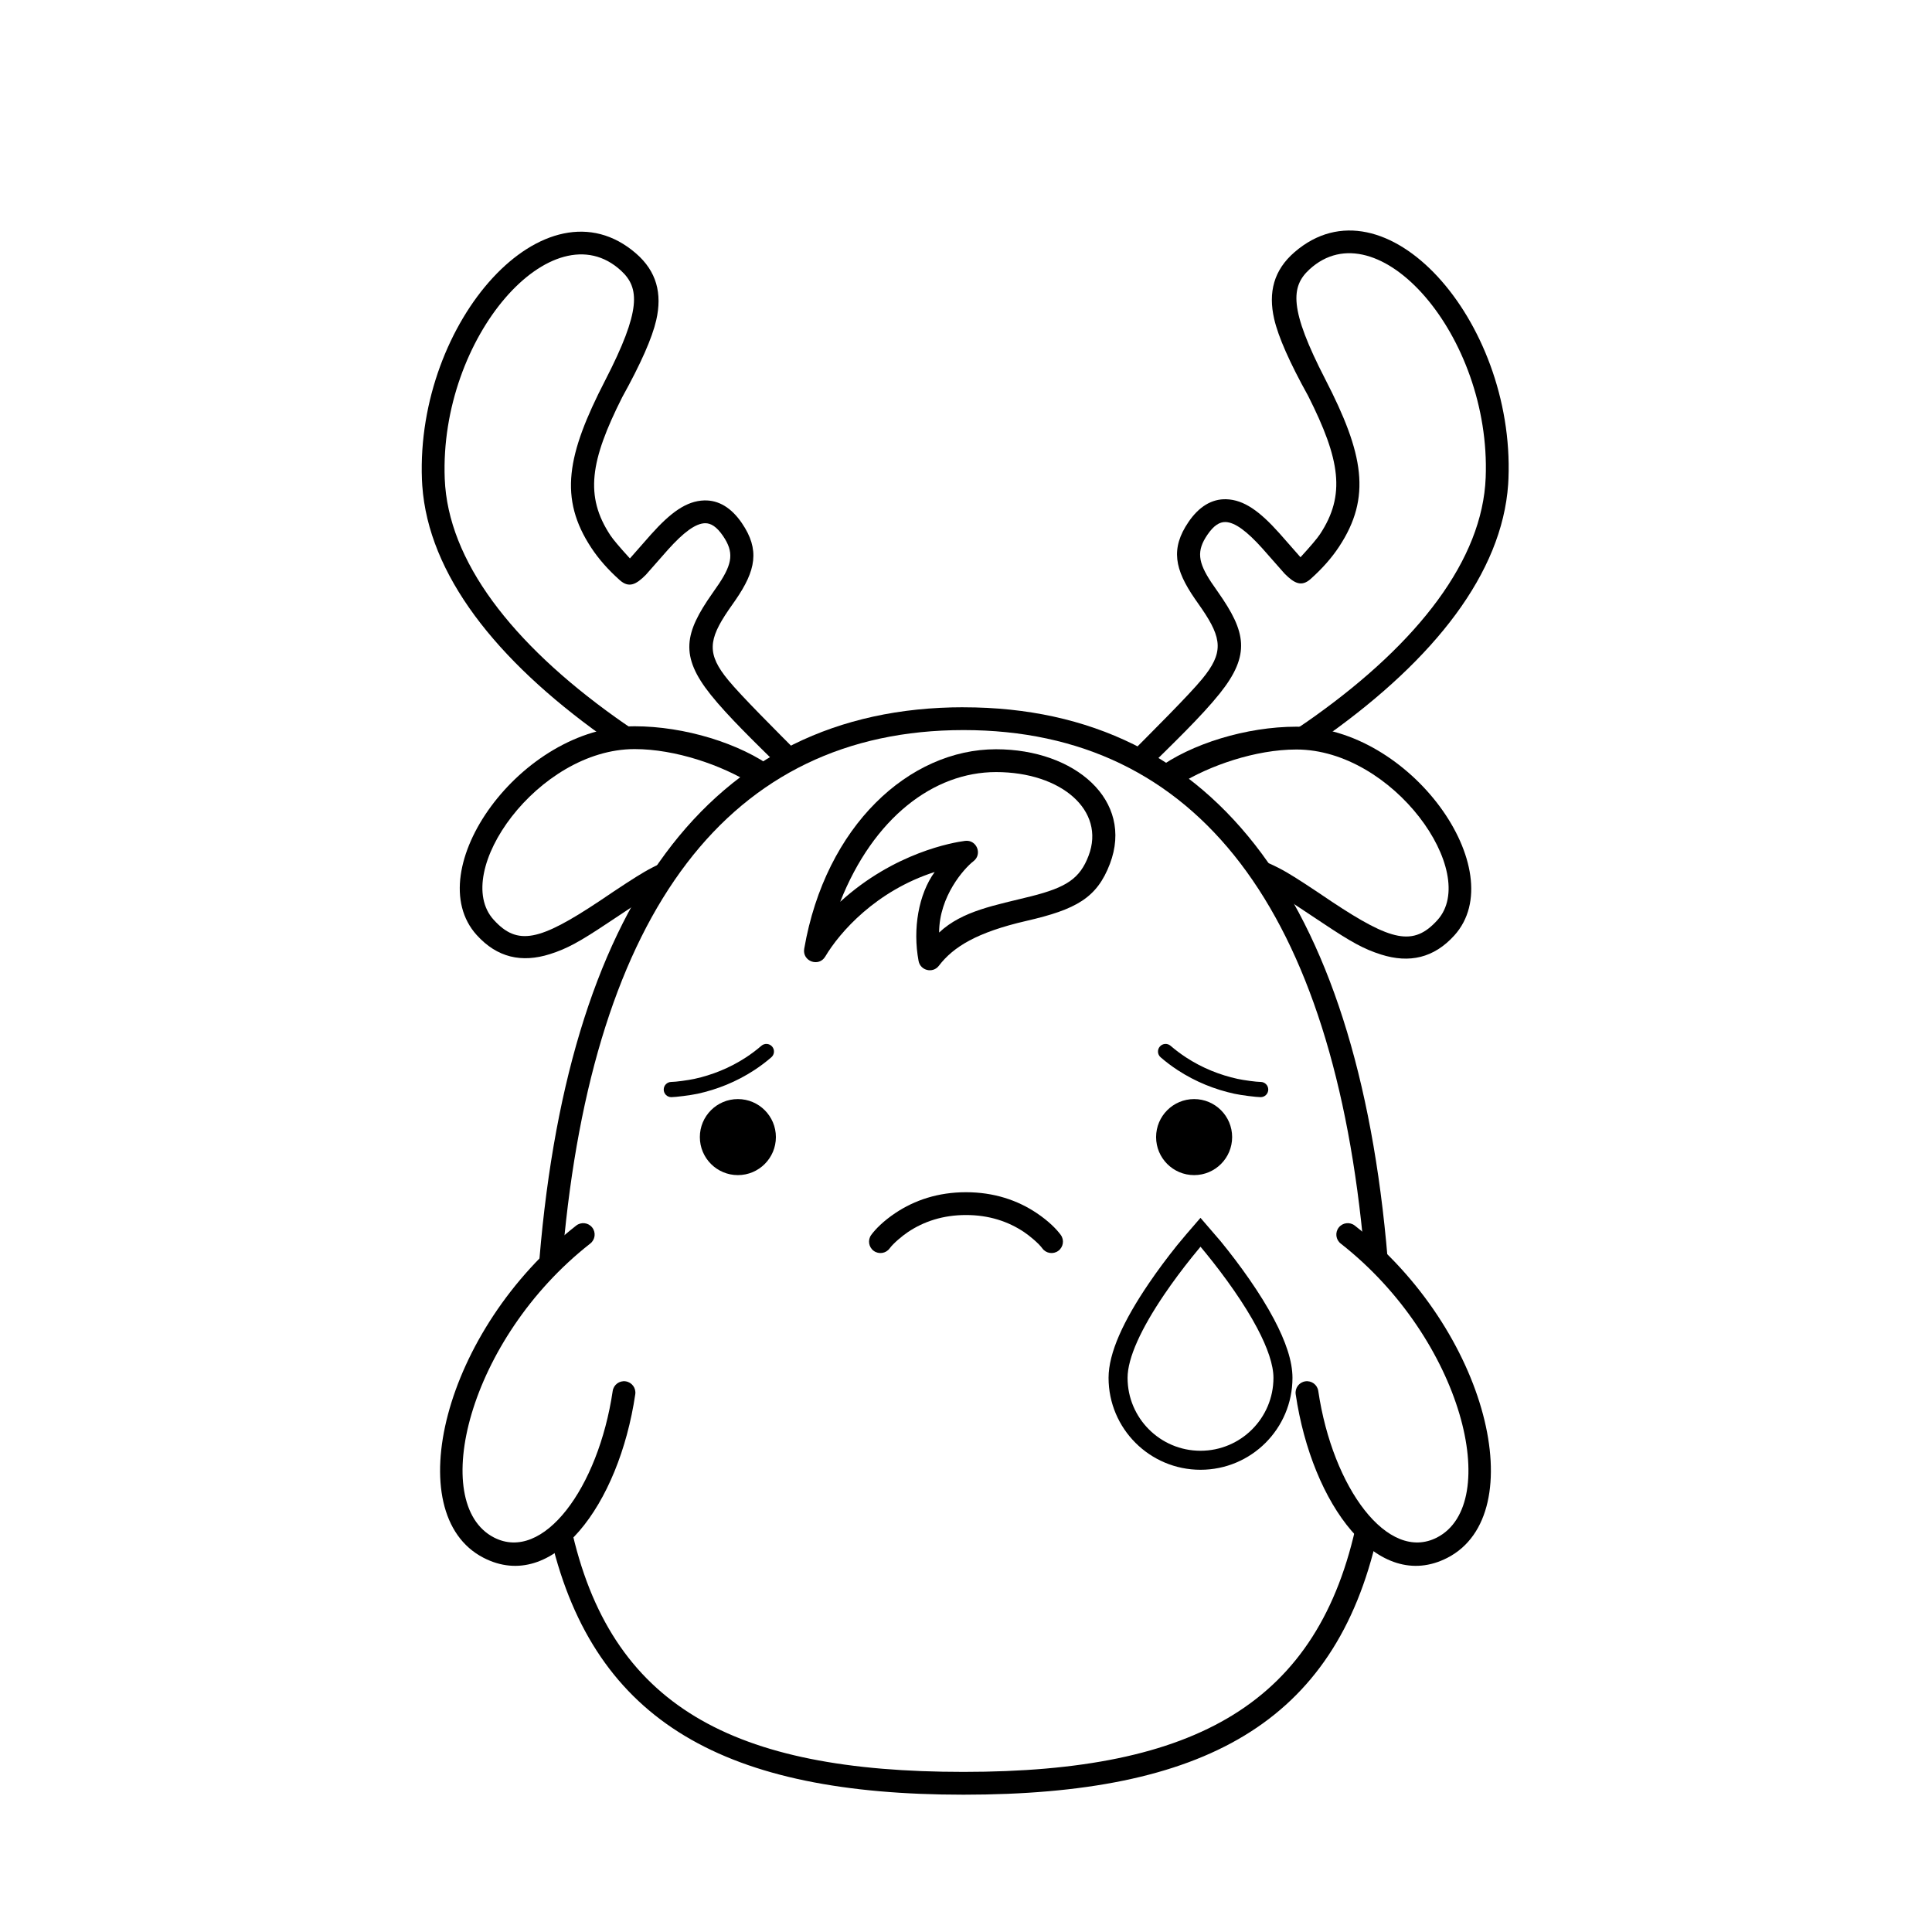
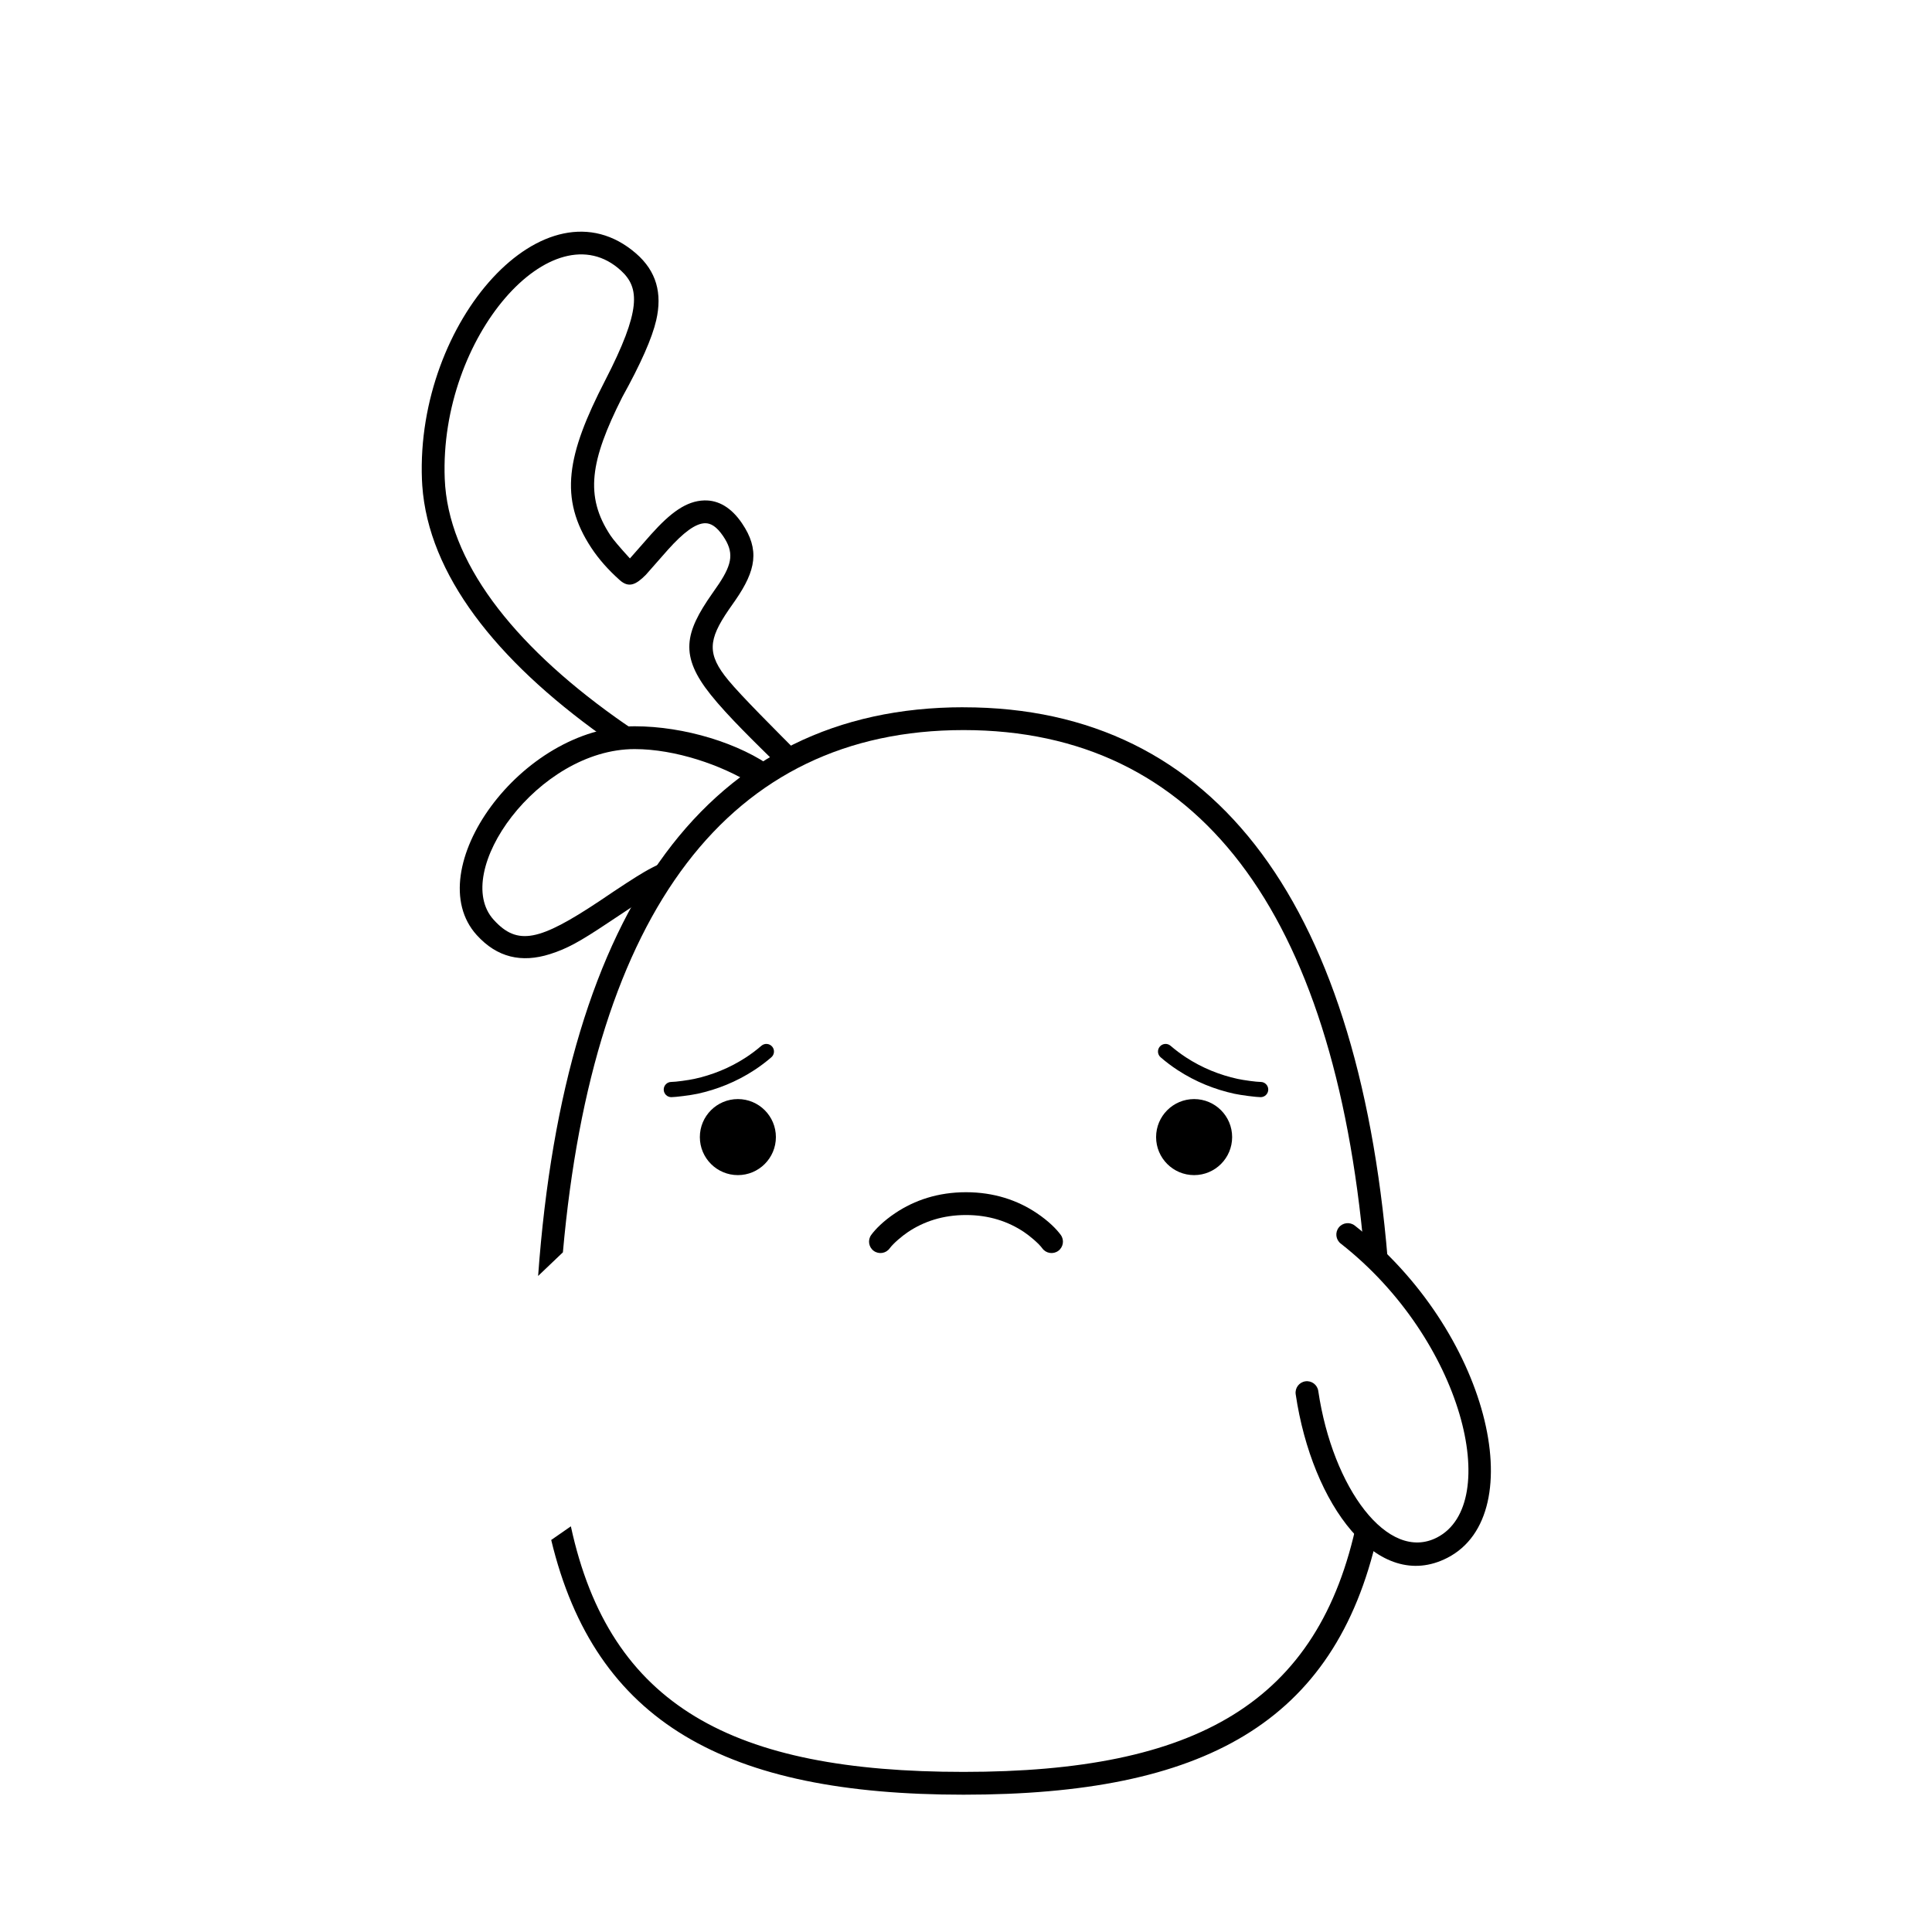
<svg xmlns="http://www.w3.org/2000/svg" fill="#000000" width="800px" height="800px" version="1.1" viewBox="144 144 512 512">
  <g>
    <path d="m255.82 271.11c-1.641-42.027 32.812-80.652 56.719-59.957 5.453 4.723 7 10.609 5.367 17.707-1.09 4.731-4.09 11.527-9.004 20.387-8.504 16.867-9.992 26.25-3.133 36.637 0.73 1.105 2.453 3.141 5.164 6.106l5.582-6.348c5.195-5.801 9.383-8.898 14.137-9.023 3.805-0.102 7.184 1.945 9.957 6.019 4.809 7.043 3.691 12.566-1.688 20.371l-1.844 2.644c-5.391 7.898-5.777 11.695-0.066 18.613 3.488 4.231 12.324 13.035 19.246 19.996l-5.938 2.633c-6.199-6.098-13.43-13.098-17.973-18.781-8.266-10.336-6.949-16.359 0.426-26.863l1.793-2.594c3.551-5.383 3.953-8.355 1.051-12.613-1.699-2.488-3.238-3.426-4.805-3.383-2.496 0.066-5.68 2.422-9.793 7.012-0.477 0.531-2.43 2.75-5.859 6.652-2.602 2.629-4.512 3.559-6.91 1.422-3.086-2.754-5.582-5.594-7.523-8.531-8.68-13.141-6.527-24.664 3.617-44.344 9.652-18.723 9.16-24.609 4.238-29.145-17.98-16.574-48.191 17.391-46.723 55.148 0.852 21.773 17.828 43.605 45.223 63.203 2.711 1.941 5.414 3.746 8.078 5.422l-10.891-0.004-0.707-0.5c-28.141-20.133-46.016-42.77-47.656-66.312z" />
-     <path d="m543.76 270.8c1.641-42.031-32.812-80.656-56.719-59.957-5.453 4.719-7 10.609-5.367 17.703 1.09 4.731 4.09 11.527 9.008 20.387 8.5 16.867 9.988 26.25 3.129 36.637-0.73 1.105-2.453 3.141-5.164 6.106l-5.582-6.348c-5.195-5.801-9.379-8.898-14.133-9.023-3.805-0.102-7.184 1.945-9.961 6.019-4.805 7.043-3.691 12.566 1.688 20.371l1.844 2.648c5.391 7.894 5.777 11.691 0.07 18.609-3.633 4.402-13.043 13.746-20.07 20.824l5.637 2.91c6.43-6.344 14.273-13.855 19.094-19.887 8.266-10.336 6.949-16.359-0.426-26.863l-1.793-2.594c-3.551-5.383-3.953-8.355-1.047-12.613 1.695-2.488 3.238-3.426 4.805-3.383 2.492 0.066 5.676 2.422 9.789 7.012 0.477 0.531 2.43 2.75 5.859 6.652 2.602 2.629 4.516 3.559 6.91 1.422 3.086-2.754 5.586-5.594 7.523-8.531 8.68-13.141 6.527-24.66-3.617-44.344-9.652-18.723-9.16-24.609-4.238-29.145 17.984-16.574 48.195 17.391 46.723 55.148-0.848 21.773-17.828 43.605-45.223 63.203-2.879 2.062-5.742 3.965-8.566 5.727h10.941l1.145-0.809c28.141-20.133 46.016-42.77 47.66-66.312z" />
    <path d="m312.18 336.47c-30.27 0-57.297 38.242-41.852 55.32 5.422 5.996 11.922 7.43 19.406 5.062 4.527-1.434 7.863-3.266 15.395-8.293 6.797-4.523 10.531-6.988 11.211-7.402 0.215-0.129 0.715-0.398 1.402-0.746 2.519-3.691 4.699-6.902 6.559-9.641-3.527 1.227-6.644 2.609-9.48 4.258-2.367 1.375-6.363 3.969-11.988 7.785-15.883 10.551-21.68 11.934-28.02 4.922-11.367-12.566 11.715-45.219 37.367-45.219 10.844 0 23.07 4.269 31.02 9.215 1.781-1.18 3.789-2.508 6.023-3.981-9.055-6.766-23.855-11.281-37.043-11.281z" />
-     <path d="m487.56 336.58c30.266 0 57.297 38.242 41.852 55.32-5.422 5.996-11.922 7.43-19.406 5.062-4.531-1.434-7.863-3.262-15.398-8.293-6.793-4.523-10.531-6.988-11.207-7.402-0.219-0.129-0.715-0.395-1.406-0.746-2.516-3.691-4.699-6.902-6.559-9.641 3.527 1.227 6.648 2.613 9.48 4.258 2.371 1.375 6.363 3.969 11.988 7.785 15.887 10.551 21.68 11.934 28.023 4.922 11.363-12.566-11.719-45.219-37.367-45.219-10.848 0-23.074 4.269-31.023 9.215-1.781-1.18-3.789-2.508-6.019-3.981 9.051-6.766 23.855-11.281 37.043-11.281z" />
    <path d="m503.64 546.99 5.387 3.879c-11.258 49.848-46.117 68.742-109.68 68.742-62.855 0-97.621-19.008-109.27-67.504l5.207-3.617c10.328 47.715 42.949 65.078 104.07 65.078 61.598 0 94.223-18.164 104.29-66.578zm-104.29-215.55c67.426 0 105.67 53.125 112.75 150.7l-6.566-6.242c-8.051-90.438-44.086-138.42-106.18-138.42-62.09 0-98.125 47.973-106.18 138.4l-6.566 6.262c7.07-97.582 45.316-150.71 112.74-150.71z" />
-     <path d="m296.7 468.79c1.316-1.027 3.215-0.797 4.246 0.516 1.027 1.316 0.797 3.215-0.52 4.246-32.438 25.398-42.91 68.93-25.523 77.898 13.008 6.711 27.66-13.066 31.469-38.832 0.246-1.652 1.781-2.793 3.434-2.551 1.652 0.246 2.793 1.781 2.547 3.434-4.328 29.289-21.773 52.836-40.219 43.324-22.508-11.609-10.781-60.359 24.566-88.035z" />
    <path d="m503.03 468.79c-1.316-1.027-3.215-0.797-4.246 0.516-1.027 1.316-0.797 3.215 0.516 4.246 32.441 25.398 42.914 68.93 25.527 77.898-13.008 6.711-27.66-13.066-31.473-38.832-0.242-1.652-1.781-2.793-3.43-2.551-1.652 0.246-2.793 1.781-2.551 3.434 4.332 29.289 21.777 52.836 40.223 43.324 22.508-11.609 10.781-60.359-24.566-88.035z" />
-     <path d="m407.96 342.56c-22.949 0-45.18 20.223-50.836 52.875-0.57 3.305 3.863 4.945 5.578 2.059 3.832-6.449 13.449-17.414 28.996-22.406-4.266 5.867-5.863 15.066-4.266 23.578 0.484 2.57 3.785 3.356 5.375 1.277 3.812-4.992 10.039-8.871 23.199-11.898 13.16-3.027 18.688-6.062 22.133-15.125 6.394-16.82-9.227-30.359-30.18-30.359zm0 6.047c17.312 0 29.078 10.195 24.527 22.164-2.301 6.055-5.863 8.395-15.254 10.762-9.387 2.367-18.176 3.785-24.355 9.598 0-9.598 6.641-17.012 9.094-18.895 2.453-1.879 0.84-5.793-2.227-5.394s-18.691 3.027-33.082 16.145c8.824-22.289 24.773-34.379 41.297-34.379z" />
    <path d="m400 459.95c7.336 0 13.602 2.078 18.77 5.551 3.137 2.106 5.234 4.242 6.344 5.769 0.984 1.348 0.684 3.238-0.664 4.223-1.352 0.98-3.242 0.684-4.223-0.664-0.984-1.352-3.363-3.328-4.828-4.309-4.207-2.828-9.32-4.527-15.398-4.527-6.082 0-11.191 1.699-15.402 4.527-1.465 0.98-3.844 2.957-4.828 4.309-0.98 1.348-2.871 1.645-4.223 0.664-1.348-0.984-1.645-2.875-0.664-4.223 1.113-1.527 3.211-3.664 6.344-5.769 5.168-3.473 11.434-5.551 18.773-5.551z" />
    <path d="m345.78 421.14c0.844-0.727 2.113-0.633 2.844 0.207 0.727 0.844 0.633 2.117-0.211 2.844-1.43 1.238-2.93 2.363-4.484 3.383-4.797 3.141-9.926 5.16-15.055 6.281-1.797 0.391-5.856 0.902-6.969 0.902-1.109 0-2.012-0.902-2.012-2.016 0-1.113 0.902-2.016 2.012-2.016 1.113 0 4.477-0.453 6.109-0.809 4.676-1.023 9.352-2.863 13.707-5.715 1.406-0.926 2.762-1.945 4.059-3.062z" />
    <path d="m454.21 421.14c-0.84-0.727-2.113-0.633-2.84 0.207-0.73 0.844-0.637 2.117 0.207 2.844 1.43 1.238 2.93 2.363 4.484 3.383 4.797 3.141 9.926 5.16 15.055 6.281 1.801 0.391 5.856 0.902 6.969 0.902 1.113 0 2.016-0.902 2.016-2.016 0-1.113-0.902-2.016-2.016-2.016-1.113 0-4.473-0.453-6.109-0.809-4.672-1.023-9.348-2.863-13.703-5.715-1.41-0.926-2.766-1.945-4.062-3.062z" />
    <path d="m349.62 445.34c0 5.566-4.512 10.078-10.074 10.078-5.566 0-10.078-4.512-10.078-10.078 0-5.562 4.512-10.074 10.078-10.074 5.562 0 10.074 4.512 10.074 10.074" fill-rule="evenodd" />
    <path d="m470.53 445.34c0 5.566-4.512 10.078-10.074 10.078-5.566 0-10.078-4.512-10.078-10.078 0-5.562 4.512-10.074 10.078-10.074 5.562 0 10.074 4.512 10.074 10.074" fill-rule="evenodd" />
-     <path d="m462.14 466.74c-3.016 3.461-5.094 5.902-6.227 7.312-2.606 3.25-5.156 6.664-7.5 10.121-6.672 9.828-10.633 18.348-10.633 24.965 0 13.457 10.91 24.367 24.367 24.367 13.461 0 24.371-10.91 24.371-24.367 0-4.383-1.754-9.609-4.918-15.582-1.773-3.344-3.953-6.852-6.457-10.465-2.43-3.504-5.027-6.922-7.629-10.109zm0.008 7.652 1.461 1.77c2.523 3.098 5.047 6.41 7.394 9.801 2.394 3.457 4.477 6.801 6.144 9.953 2.812 5.309 4.332 9.836 4.332 13.223 0 10.676-8.656 19.328-19.332 19.328-10.676 0-19.328-8.652-19.328-19.328 0-5.293 3.629-13.102 9.762-22.137 2.266-3.336 4.738-6.644 7.266-9.797z" />
  </g>
</svg>